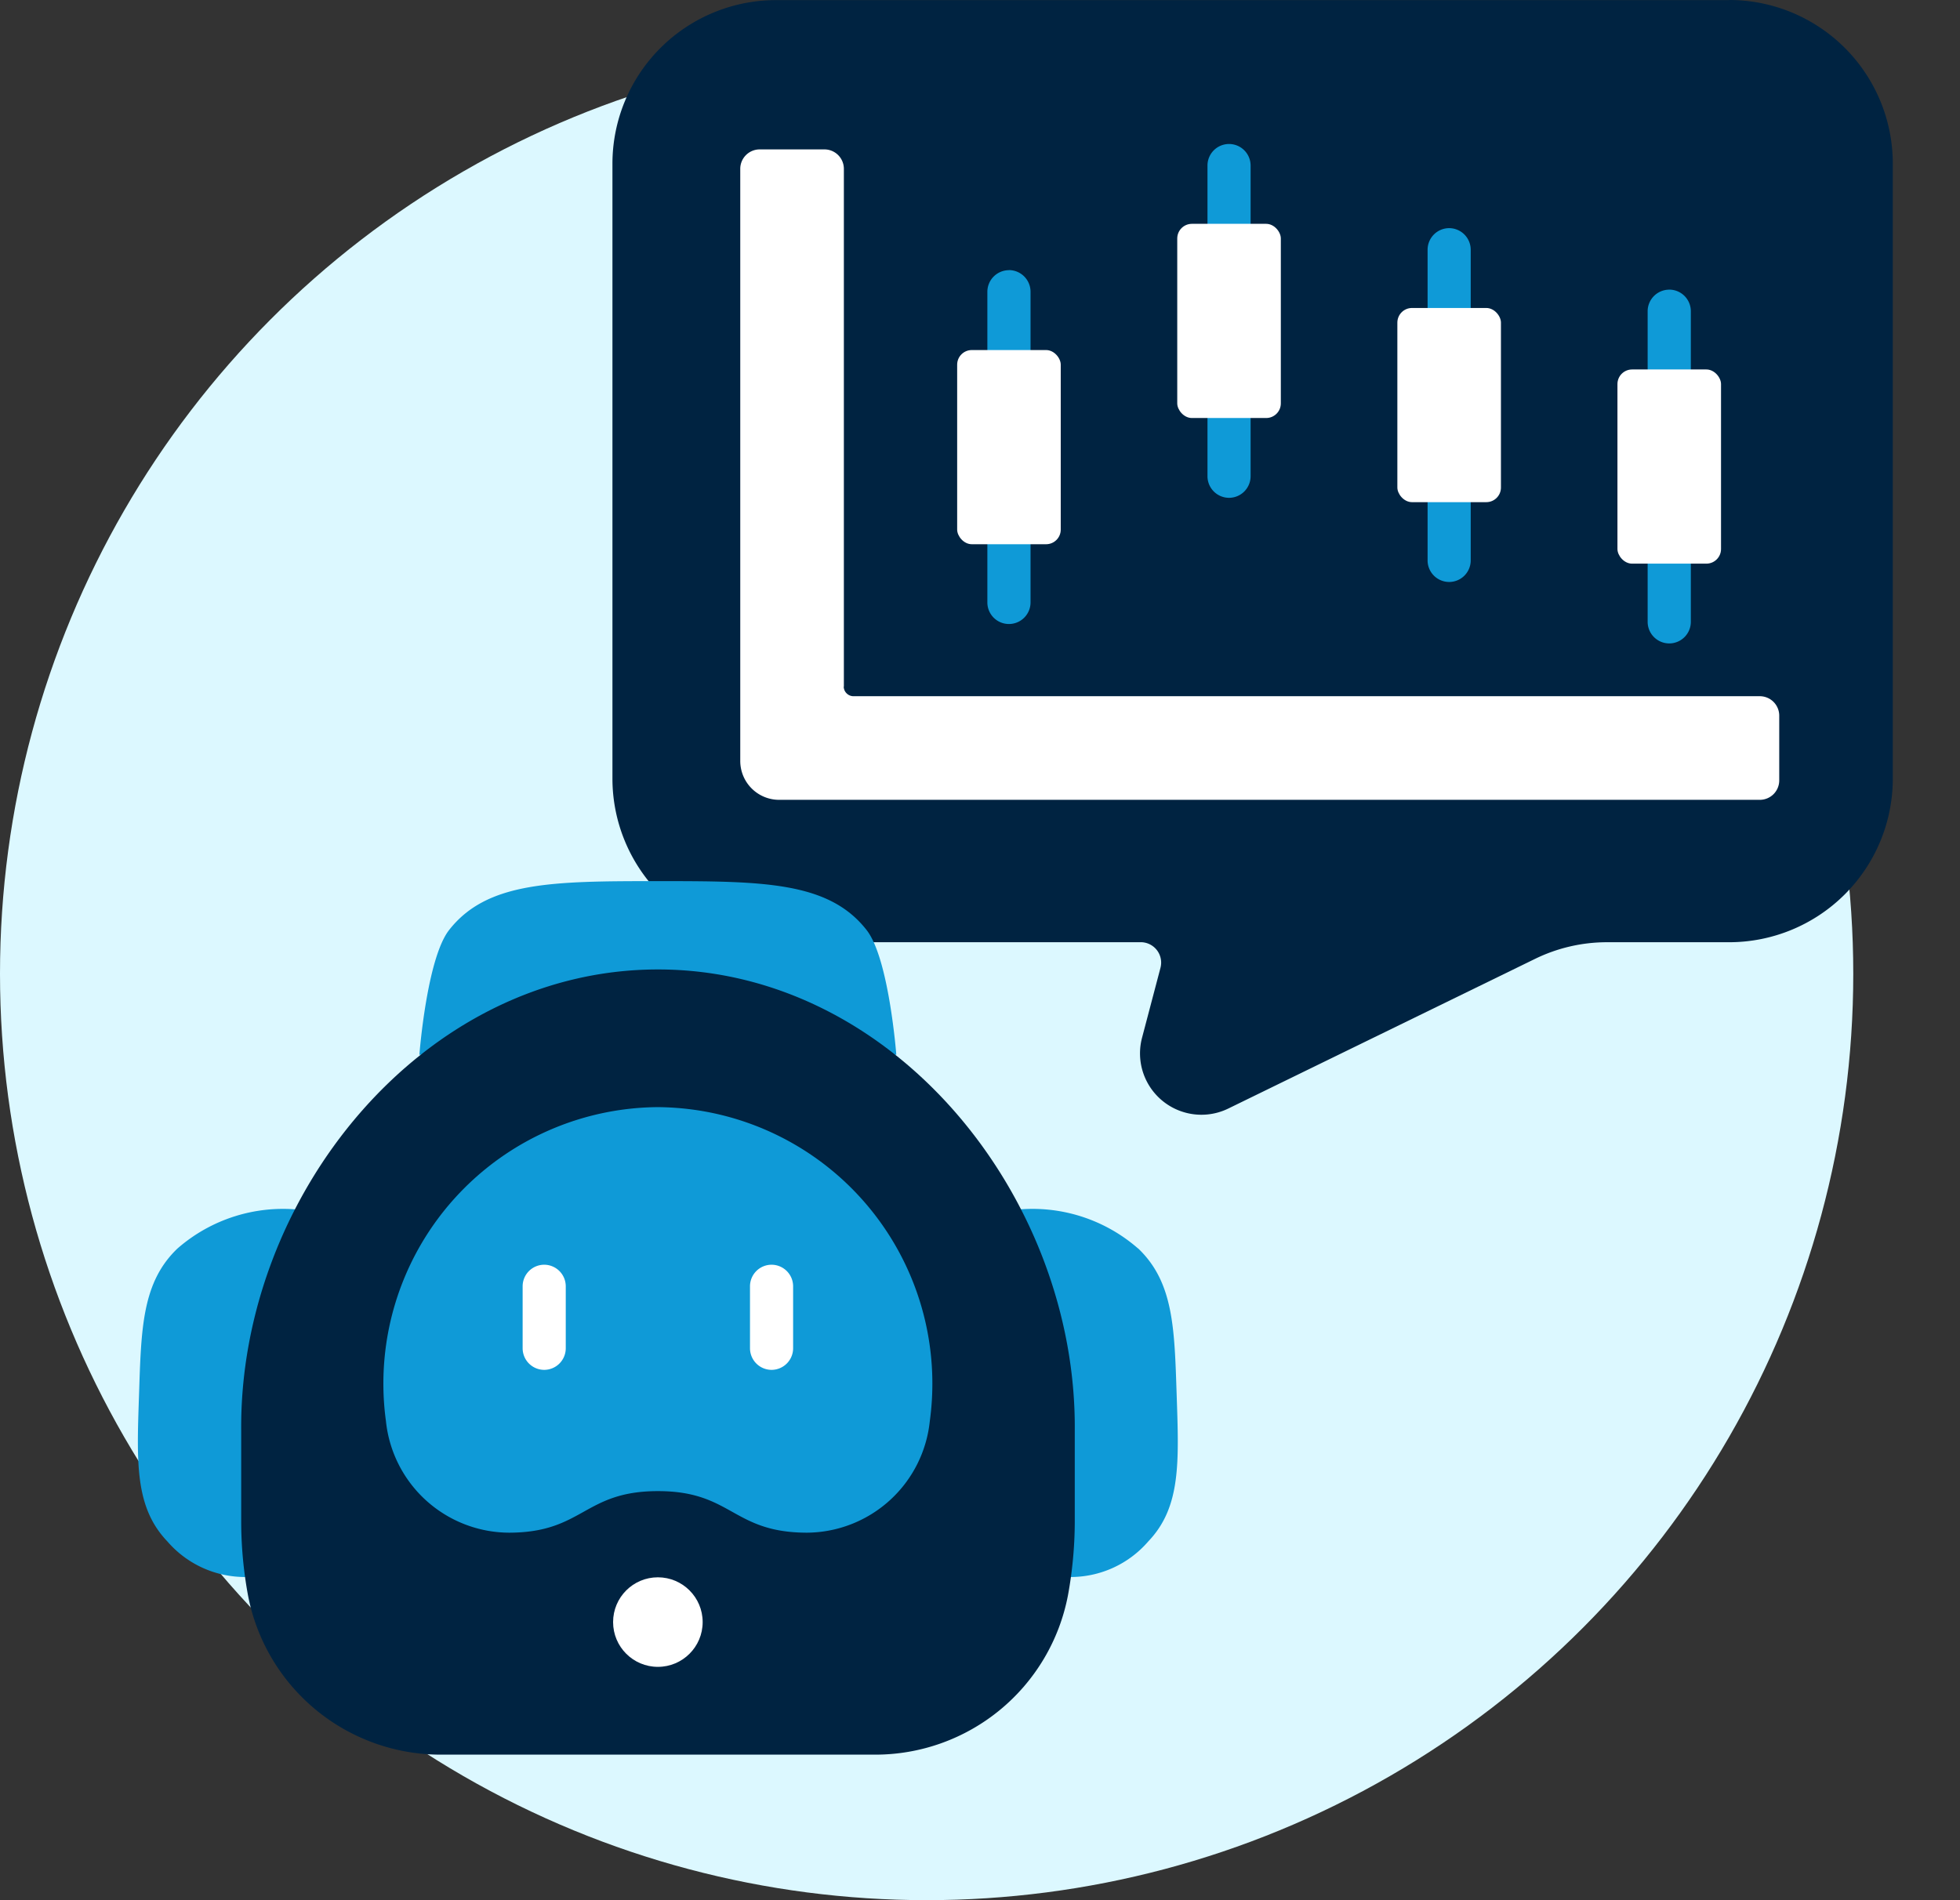
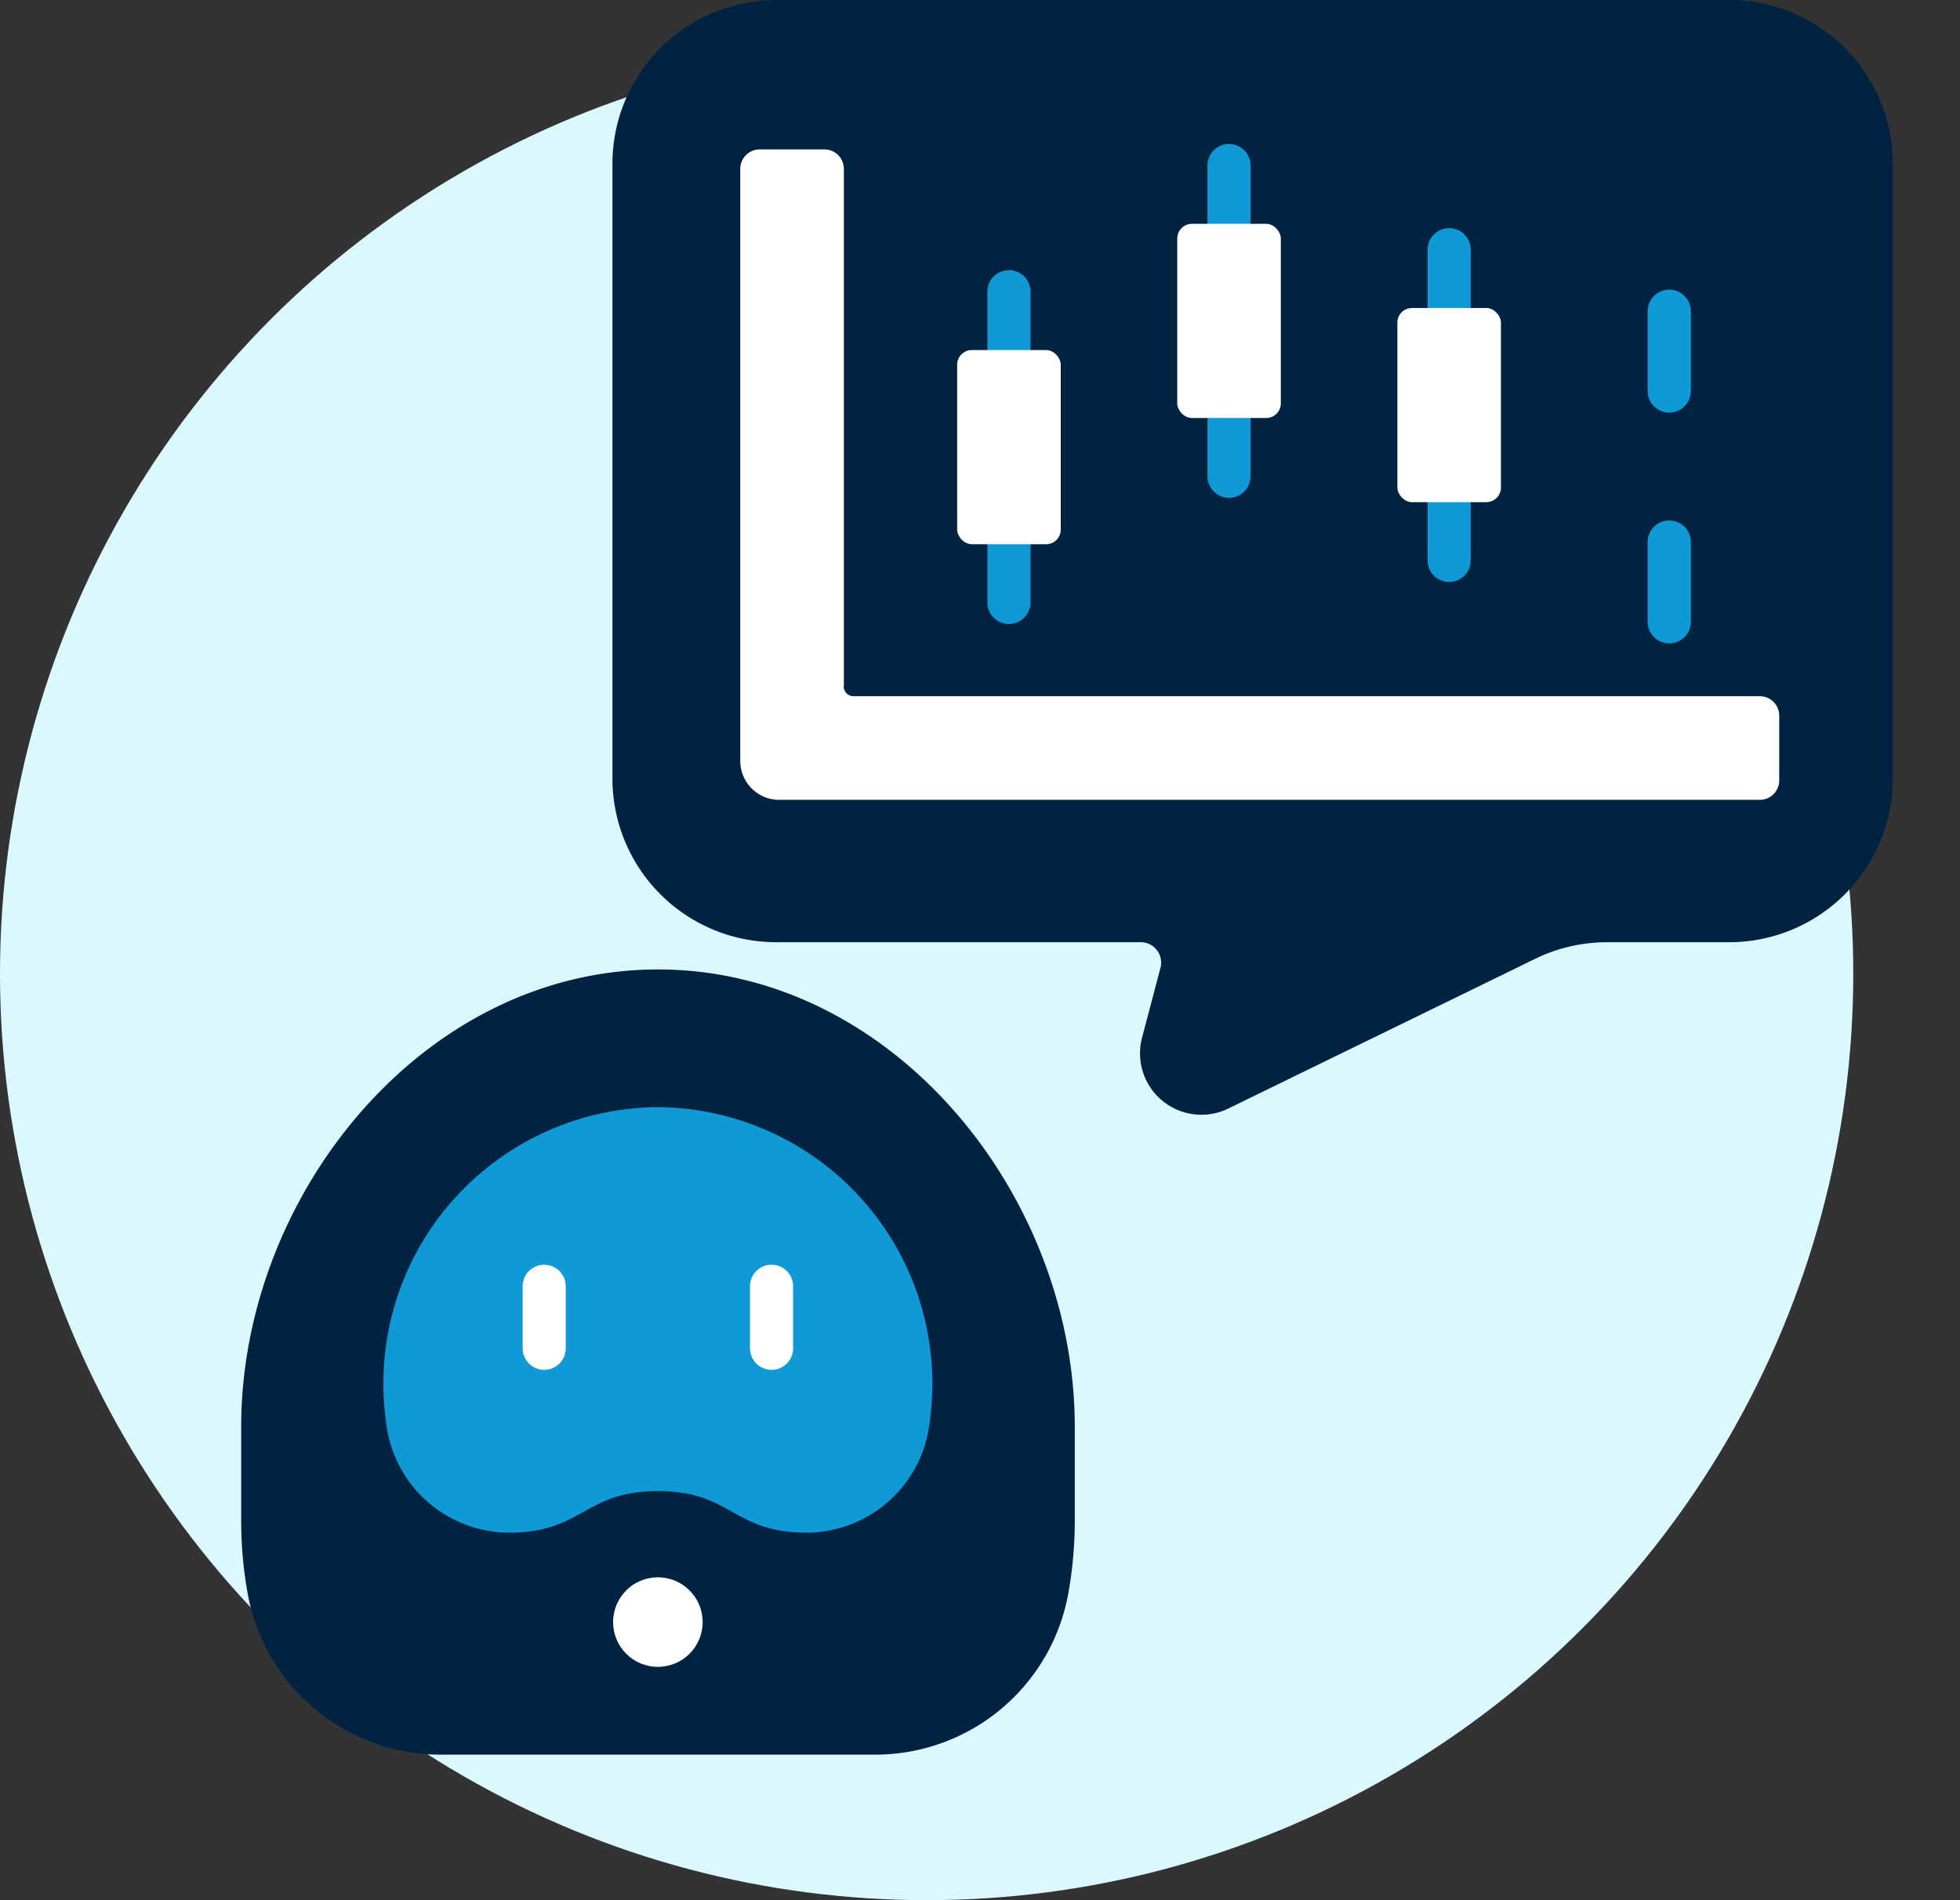
<svg xmlns="http://www.w3.org/2000/svg" width="66" height="64" viewBox="0 0 66 64">
  <rect x="0" y="0" width="66" height="64" fill="#333333" stroke="none" />
  <defs>
    <clipPath id="clip-path">
      <rect id="Rectangle_13236" data-name="Rectangle 13236" width="66" height="64" />
    </clipPath>
  </defs>
  <g id="Arbitrage_Bot_Development" data-name="Arbitrage Bot Development" clip-path="url(#clip-path)">
    <g id="Arbitrage_Bot_Development-2" data-name="Arbitrage Bot Development">
      <g id="Group_13" data-name="Group 13" transform="translate(88.31 -428.196)">
        <g id="Group_12" data-name="Group 12">
          <g id="Market-Making_Bots" data-name="Market-Making Bots">
            <g id="Market-Making_Bots-2" data-name="Market-Making Bots-2">
              <g id="Group_19" data-name="Group 19">
                <circle id="Ellipse_6" data-name="Ellipse 6" cx="31.203" cy="31.203" r="31.203" transform="translate(-88.31 429.789)" fill="#dcf8ff" />
                <g id="Group_18" data-name="Group 18">
                  <g id="Group_17" data-name="Group 17">
                    <path id="Path_55" data-name="Path 55" d="M-30.086,428.2H-62.175a5.512,5.512,0,0,0-5.512,5.512v20.706a5.512,5.512,0,0,0,5.512,5.512H-49.9a.688.688,0,0,1,.69.686.714.714,0,0,1-.023.178l-.62,2.353a2.066,2.066,0,0,0,1.471,2.526,2.062,2.062,0,0,0,1.434-.141l10.334-5.043a5.52,5.52,0,0,1,2.418-.558h4.111a5.512,5.512,0,0,0,5.512-5.512V433.708a5.512,5.512,0,0,0-5.512-5.512Z" fill="#002341" />
-                     <path id="Path_56" data-name="Path 56" d="M-58.128,463.721s-.248-3.245-1-4.2c-1.276-1.634-3.484-1.648-7.029-1.648s-5.753.013-7.031,1.648c-.753.964-1,4.2-1,4.2Zm-24.2,6.52c-1.2,1.141-1.227,2.7-1.3,4.921-.077,2.273-.151,3.794.953,4.949a3.454,3.454,0,0,0,2.648,1.2h1.807v-12.37a5.4,5.4,0,0,0-4.107,1.3Zm32.34,0c1.2,1.141,1.226,2.7,1.3,4.921.076,2.273.151,3.794-.955,4.949a3.452,3.452,0,0,1-2.646,1.2H-54.1v-12.37a5.4,5.4,0,0,1,4.107,1.3Z" fill="#0f9ad7" />
                    <path id="Path_57" data-name="Path 57" d="M-73.44,487.294h14.575a6.607,6.607,0,0,0,6.518-5.372,13.891,13.891,0,0,0,.228-2.433v-3.1c.072-7.833-6.063-15.541-14.034-15.541s-14.107,7.708-14.035,15.541v3.1a13.8,13.8,0,0,0,.228,2.433A6.607,6.607,0,0,0-73.44,487.294Z" fill="#002341" />
                    <circle id="Ellipse_7" data-name="Ellipse 7" cx="1.508" cy="1.508" r="1.508" transform="translate(-67.665 481.321)" fill="#fff" />
                    <path id="Path_58" data-name="Path 58" d="M-66.157,465.485A9.31,9.31,0,0,0-75.4,474.86a9.23,9.23,0,0,0,.086,1.2,4.188,4.188,0,0,0,4.152,3.758c2.5-.007,2.507-1.4,5.007-1.4s2.5,1.392,5.006,1.4A4.188,4.188,0,0,0-57,476.058a9.311,9.311,0,0,0-7.961-10.487,9.417,9.417,0,0,0-1.2-.086Z" fill="#0f9ad7" />
                    <path id="Path_59" data-name="Path 59" d="M-59.894,451.321v-17.44a.655.655,0,0,0-.655-.653h-2.179a.655.655,0,0,0-.655.653v19.946a1.31,1.31,0,0,0,1.308,1.308H-29.05a.654.654,0,0,0,.653-.655h0V452.3a.655.655,0,0,0-.653-.655H-59.568a.325.325,0,0,1-.231-.094.325.325,0,0,1-.1-.231h0Z" fill="#fff" />
                    <path id="Path_60" data-name="Path 60" d="M-69.985,470.793a.727.727,0,0,0-.726.726v2.087a.728.728,0,0,0,.726.728.728.728,0,0,0,.726-.728v-2.087a.728.728,0,0,0-.726-.726Zm7.656,0a.727.727,0,0,0-.726.726v2.087a.728.728,0,0,0,.726.728.728.728,0,0,0,.726-.728v-2.087a.728.728,0,0,0-.726-.726Z" fill="#fff" />
                    <g id="Group_16" data-name="Group 16">
                      <path id="Path_61" data-name="Path 61" d="M-54.336,445.072a.727.727,0,0,0-.726.726v2.689a.726.726,0,0,0,.726.726.728.728,0,0,0,.728-.726V445.8a.728.728,0,0,0-.728-.728Zm0-7.776a.728.728,0,0,0-.726.728v2.687a.728.728,0,0,0,.726.728.729.729,0,0,0,.728-.728v-2.687a.73.73,0,0,0-.727-.731h0Zm7.412,3.524a.728.728,0,0,0-.726.728v2.687a.728.728,0,0,0,.726.728.728.728,0,0,0,.726-.728v-2.687a.728.728,0,0,0-.726-.728Zm0-7.774a.726.726,0,0,0-.726.726v2.689a.726.726,0,0,0,.726.726.727.727,0,0,0,.726-.726v-2.689a.726.726,0,0,0-.726-.726Z" fill="#0f9ad7" />
                    </g>
                    <path id="Path_62" data-name="Path 62" d="M-39.512,443.656a.727.727,0,0,0-.726.726v2.689a.726.726,0,0,0,.726.726.726.726,0,0,0,.726-.726v-2.689a.726.726,0,0,0-.726-.726Zm0-7.776a.728.728,0,0,0-.726.728v2.685a.728.728,0,0,0,.726.728.728.728,0,0,0,.726-.728v-2.687A.729.729,0,0,0-39.512,435.88Zm7.412,9.846a.728.728,0,0,0-.728.726v2.689a.728.728,0,0,0,.728.726.727.727,0,0,0,.726-.726v-2.689a.728.728,0,0,0-.726-.726Zm0-7.774a.728.728,0,0,0-.728.726v2.689a.728.728,0,0,0,.728.726.727.727,0,0,0,.726-.726v-2.689a.727.727,0,0,0-.726-.727Z" fill="#0f9ad7" />
                    <rect id="Rectangle_2" data-name="Rectangle 2" width="3.488" height="6.54" rx="0.493" transform="translate(-56.079 439.986)" fill="#fff" />
                    <rect id="Rectangle_3" data-name="Rectangle 3" width="3.488" height="6.54" rx="0.493" transform="translate(-48.668 435.735)" fill="#fff" />
                    <rect id="Rectangle_4" data-name="Rectangle 4" width="3.488" height="6.54" rx="0.493" transform="translate(-41.256 438.569)" fill="#fff" />
-                     <rect id="Rectangle_5" data-name="Rectangle 5" width="3.488" height="6.54" rx="0.493" transform="translate(-33.845 440.64)" fill="#fff" />
                  </g>
                </g>
              </g>
            </g>
          </g>
        </g>
      </g>
    </g>
  </g>
</svg>